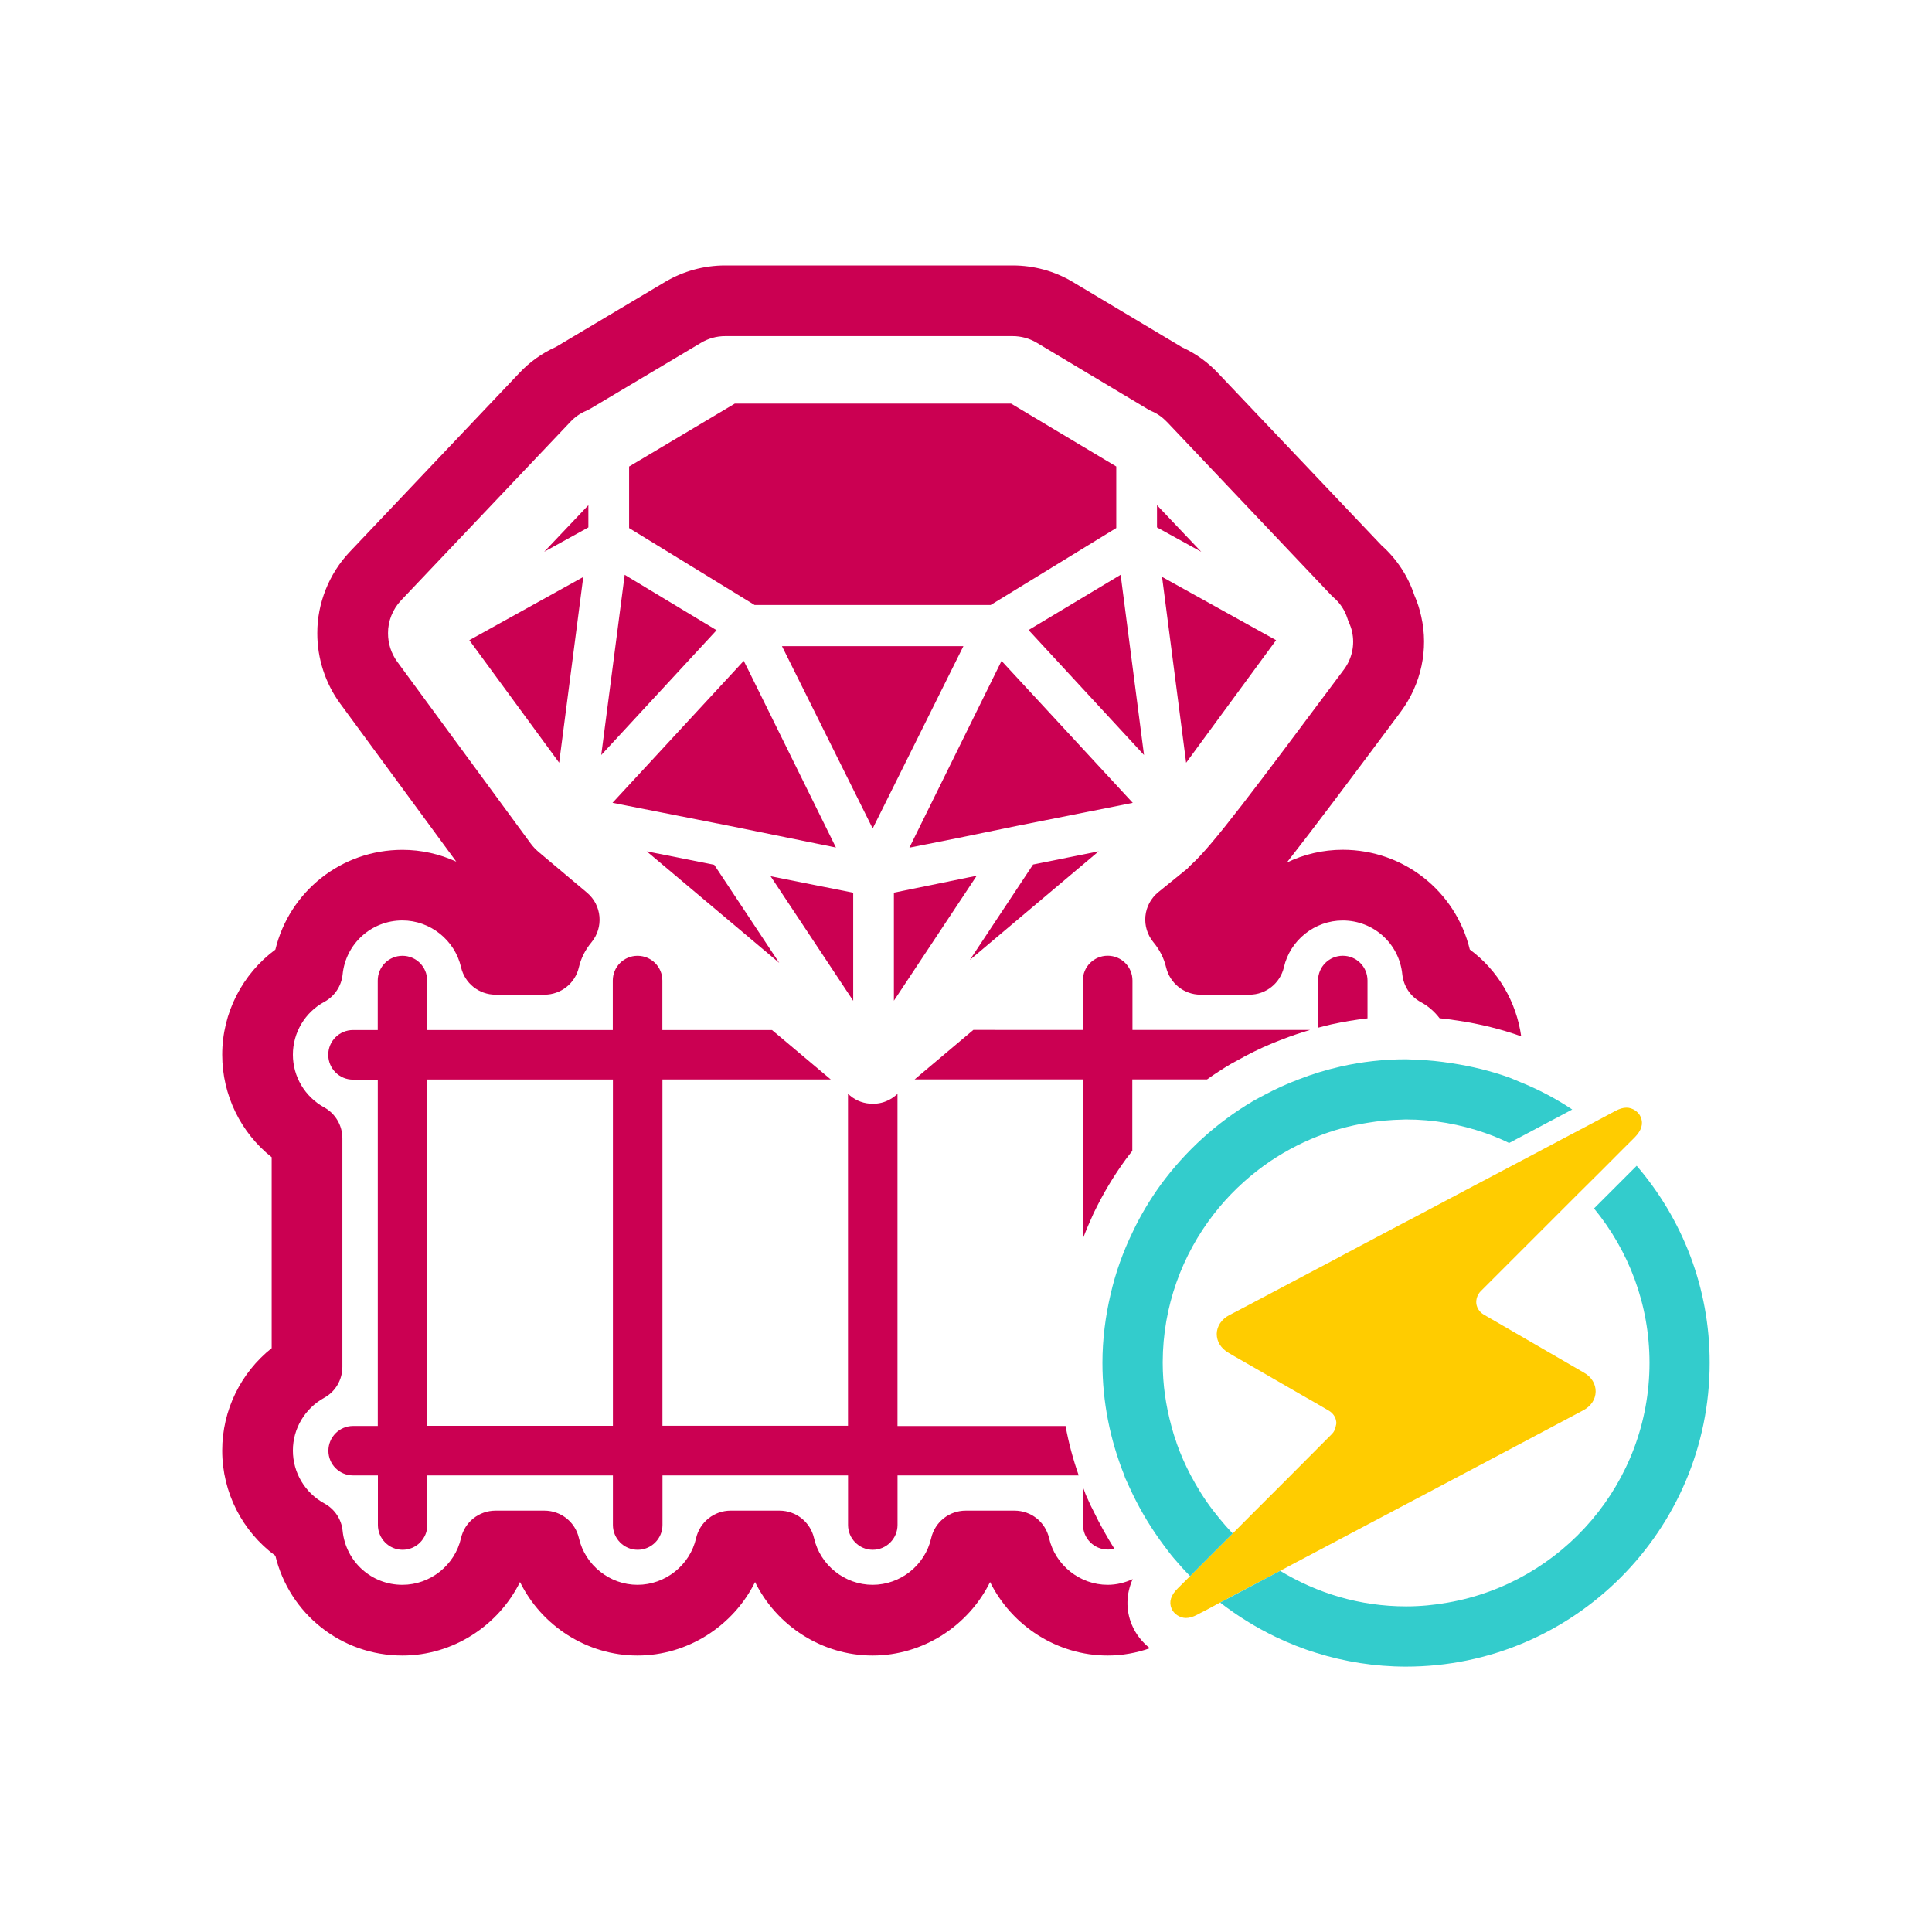
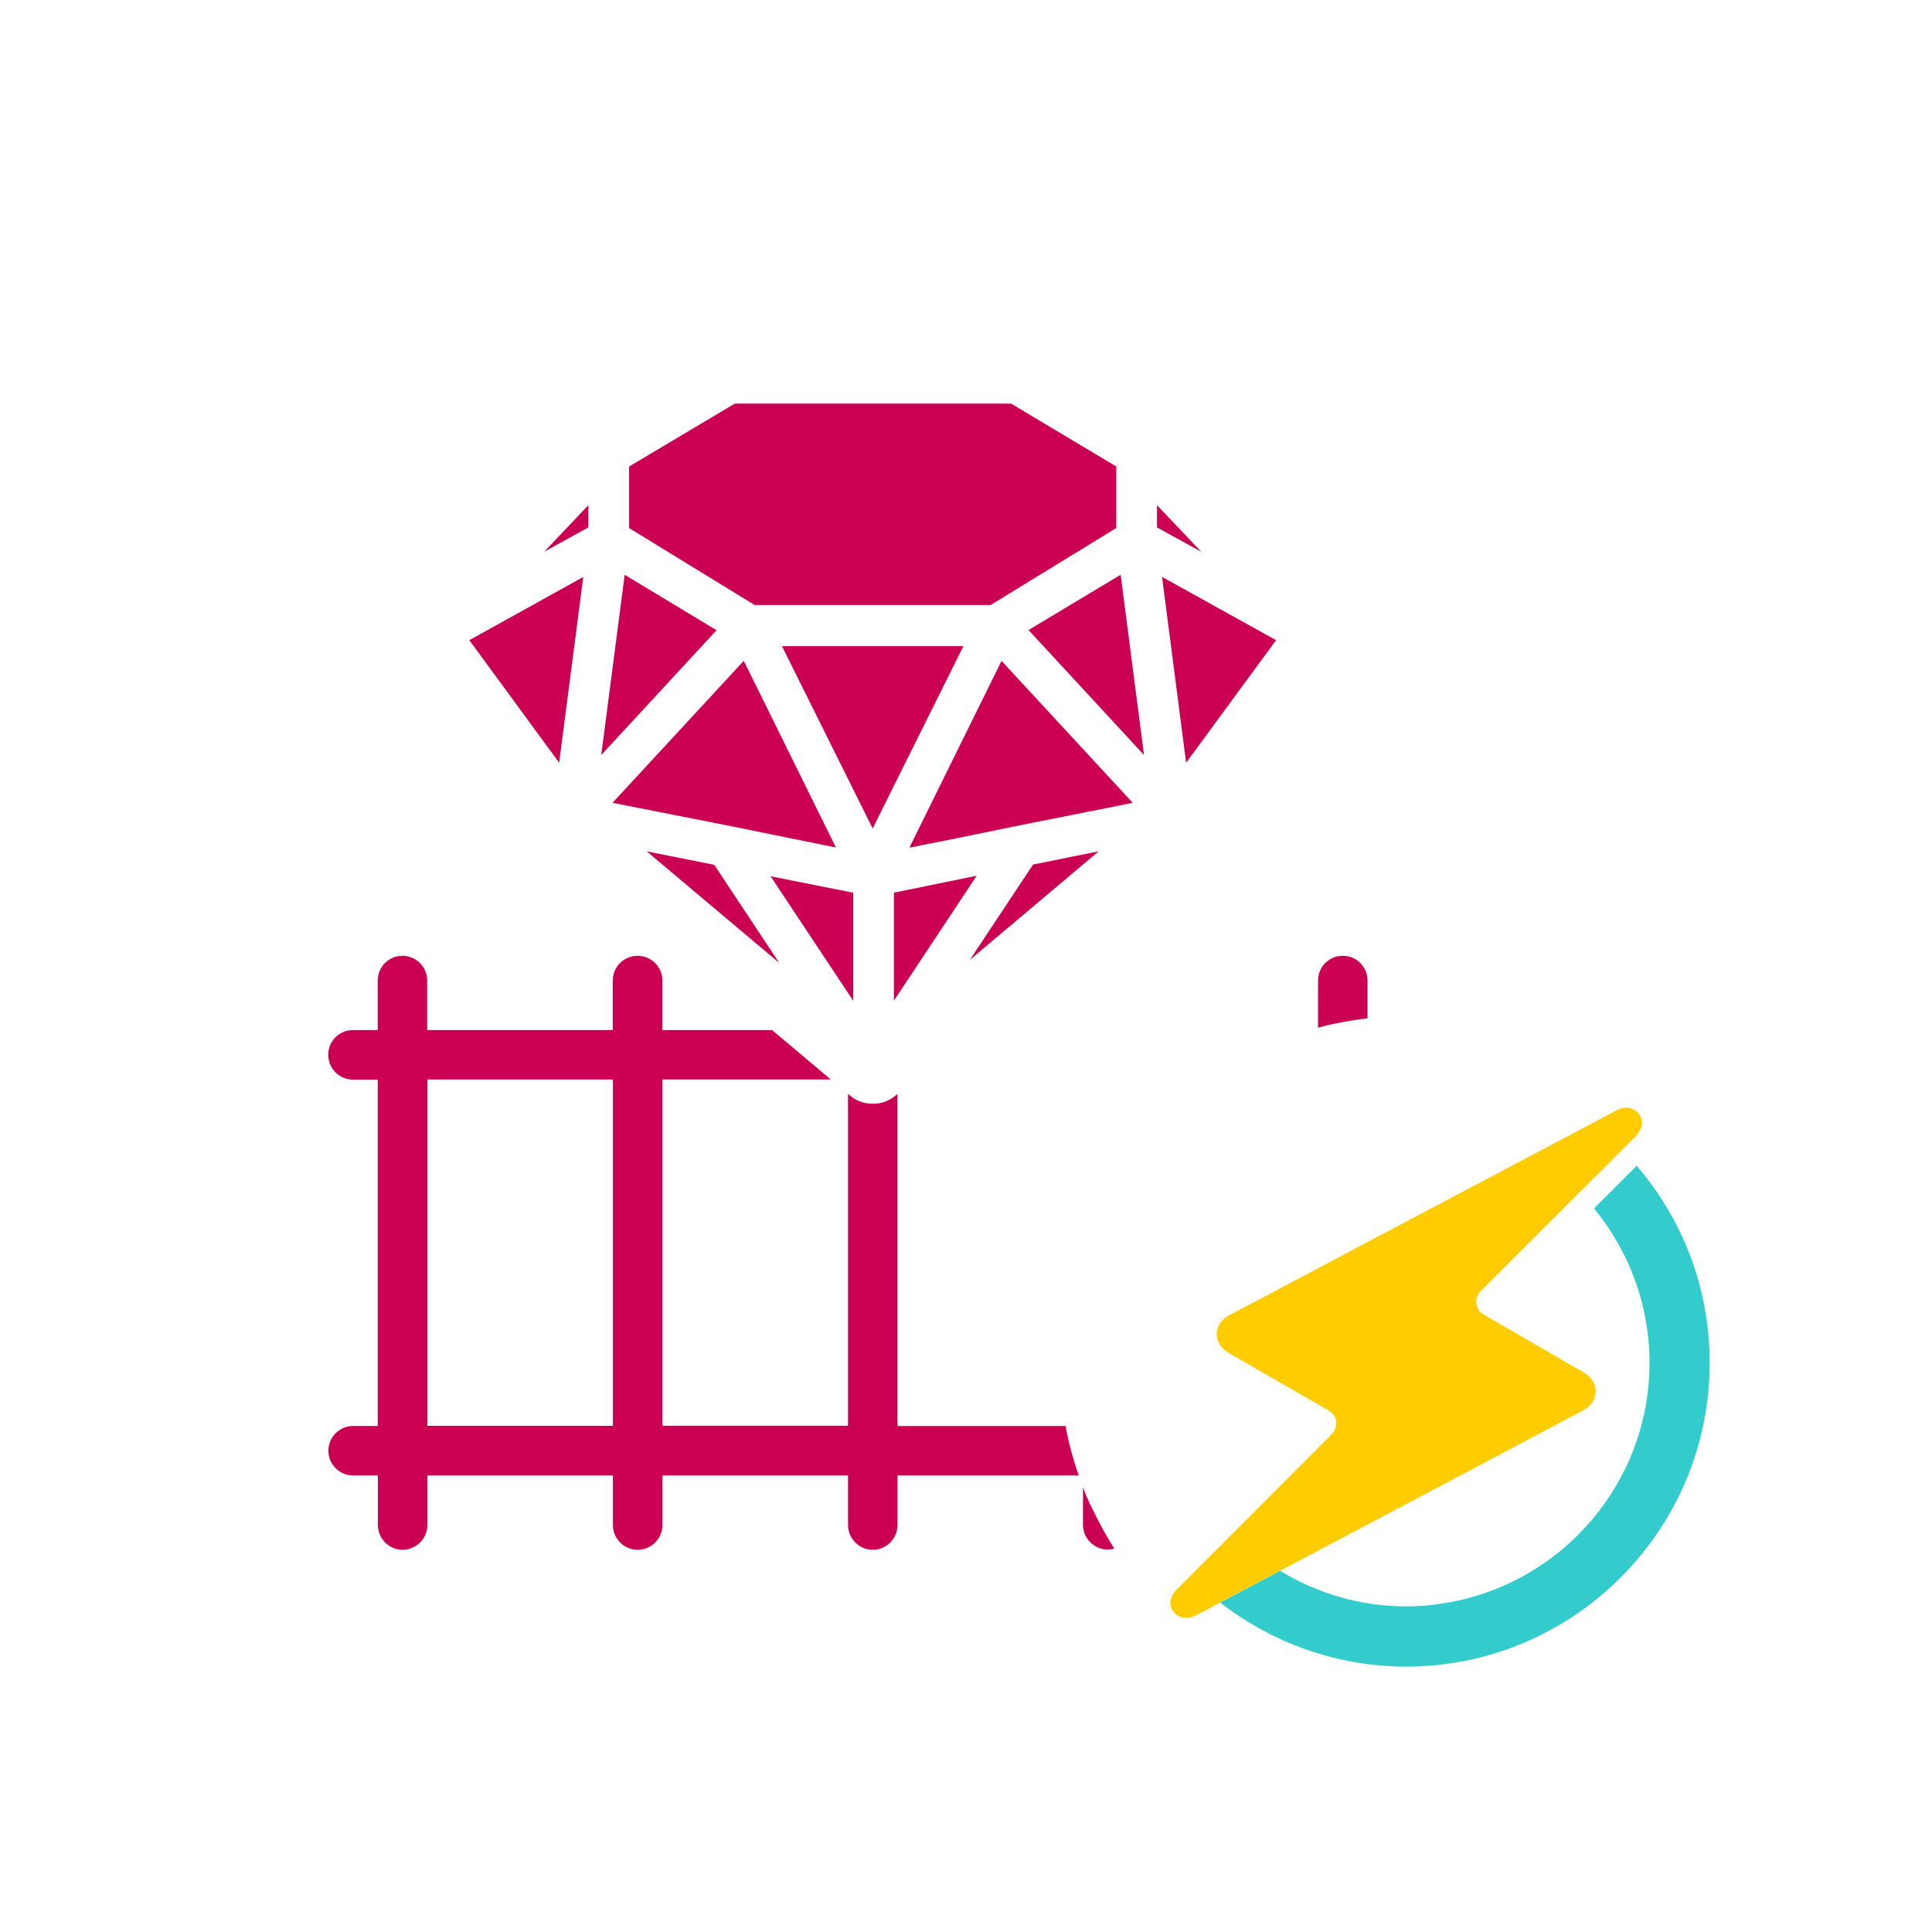
<svg xmlns="http://www.w3.org/2000/svg" version="1.1" id="Layer_1" x="0px" y="0px" width="50px" height="50px" viewBox="0 0 50 50" enable-background="new 0 0 50 50" xml:space="preserve">
  <g>
    <g>
      <polygon fill="#C71B24" points="8.583,35.928 8.59,35.92 8.583,35.924   " />
    </g>
    <g>
      <polygon fill="#C71B24" points="8.583,35.924 8.581,35.924 8.583,35.928   " />
    </g>
    <g>
      <path fill="#FFCC00" d="M42.096,28.666c-0.094,0-0.182,0.027-0.301,0.09l-0.592,0.316l-0.758,0.4l-0.793,0.42l-1.295,0.684    l-0.223,0.117l-1.559,0.826l-0.271,0.141l-0.914,0.484l-0.549,0.291l-0.328,0.176l-0.404,0.213l-1.775,0.939l-0.521,0.273    c-0.199,0.104-0.32,0.285-0.324,0.482c-0.002,0.203,0.111,0.381,0.307,0.494l0.107,0.064l0.682,0.391l1.027,0.592l0.5,0.287    l0.281,0.164c0.1,0.061,0.174,0.16,0.188,0.279c0.01,0.047-0.004,0.09-0.014,0.131c-0.014,0.068-0.043,0.139-0.094,0.188    l-1.068,1.072l-0.926,0.926l-0.576,0.578l-0.555,0.555l-0.547,0.549l-0.318,0.316c-0.184,0.18-0.236,0.354-0.164,0.525    c0.057,0.139,0.217,0.244,0.371,0.244c0.09,0,0.18-0.025,0.297-0.086l0.037-0.021l0.213-0.109l0.342-0.186l0.076-0.039    l0.256-0.137l0.428-0.225l0.793-0.418l0.414-0.221l0.842-0.445l1.004-0.531l1.896-1.002l2.117-1.121l1.568-0.832    c0.199-0.105,0.318-0.281,0.322-0.484c0.004-0.195-0.107-0.383-0.303-0.492l-2.596-1.504c-0.102-0.061-0.172-0.164-0.189-0.279    c-0.012-0.115,0.027-0.234,0.109-0.32l2.564-2.564l0.555-0.551l0.549-0.551l0.318-0.316c0.182-0.184,0.232-0.357,0.16-0.529    C42.406,28.771,42.248,28.666,42.096,28.666z" />
      <path fill="#33CCCC" d="M42.357,30.17l-1.104,1.104c0.895,1.09,1.436,2.48,1.436,3.996c0,3.105-2.258,5.689-5.219,6.205    c-0.35,0.063-0.711,0.098-1.08,0.098c-1.197,0-2.309-0.342-3.26-0.92l-0.793,0.42l-0.426,0.225l-0.26,0.137l-0.074,0.039    c0.445,0.346,0.93,0.645,1.441,0.891c0.336,0.16,0.686,0.301,1.043,0.41c0.736,0.23,1.518,0.357,2.326,0.357    c4.332,0,7.859-3.525,7.859-7.859C44.25,33.324,43.535,31.541,42.357,30.17z" />
-       <path fill="#33CCCC" d="M39.338,28.002c-0.09-0.037-0.176-0.076-0.266-0.111c-0.482-0.174-0.986-0.297-1.504-0.375    c-0.297-0.047-0.598-0.08-0.906-0.09c0,0,0,0-0.004,0c0,0-0.002,0-0.004,0c-0.088-0.002-0.174-0.012-0.264-0.012    c-0.584,0-1.148,0.064-1.695,0.188c-0.377,0.086-0.742,0.197-1.096,0.336c-0.297,0.113-0.586,0.244-0.865,0.393    c-0.1,0.053-0.207,0.107-0.307,0.166c-0.939,0.553-1.746,1.291-2.385,2.16c-0.281,0.389-0.529,0.801-0.732,1.234    c-0.244,0.504-0.438,1.039-0.566,1.598c-0.135,0.572-0.213,1.17-0.213,1.783c0,1.02,0.201,1.99,0.557,2.887    c0.012,0.027,0.02,0.061,0.031,0.09c0.012,0.023,0.023,0.047,0.033,0.07c0.049,0.113,0.104,0.225,0.156,0.338    c0.229,0.475,0.502,0.924,0.814,1.34c0.004,0.006,0.01,0.012,0.014,0.018c0.082,0.109,0.16,0.217,0.248,0.318    c0.135,0.16,0.27,0.309,0.416,0.457l0.547-0.549l0.555-0.555c-0.066-0.07-0.133-0.141-0.195-0.213    c-0.107-0.123-0.209-0.248-0.307-0.375c-0.002-0.002-0.004-0.004-0.006-0.008c-0.219-0.283-0.408-0.588-0.578-0.908    c-0.139-0.264-0.26-0.537-0.361-0.822c-0.006-0.018-0.012-0.035-0.016-0.053c-0.049-0.133-0.088-0.266-0.125-0.406    c-0.141-0.52-0.223-1.063-0.223-1.631c0-0.008,0-0.012,0-0.02c0.004-1.441,0.5-2.771,1.324-3.832    c0.371-0.477,0.809-0.898,1.297-1.252c0.428-0.309,0.896-0.564,1.395-0.76c0.189-0.072,0.383-0.141,0.584-0.195    c0.23-0.064,0.459-0.115,0.697-0.152c0.297-0.051,0.602-0.078,0.912-0.084c0.029,0,0.057-0.004,0.088-0.004    c0.018,0,0.039,0,0.057,0.002c0.068,0,0.141,0.002,0.205,0.004c0.713,0.031,1.393,0.186,2.021,0.432    c0.016,0.006,0.025,0.012,0.041,0.018c0.117,0.045,0.232,0.1,0.344,0.154l1.633-0.867C40.268,28.432,39.814,28.193,39.338,28.002z    " />
    </g>
    <path fill="#CB0052" d="M34.752,24.735c-0.355,0-0.641,0.286-0.641,0.64v1.222c0.115-0.029,0.23-0.061,0.342-0.086   c0.311-0.068,0.625-0.121,0.938-0.156v-0.98C35.391,25.021,35.105,24.735,34.752,24.735z" />
    <path fill="#CB0052" d="M28.135,38.76c-0.016-0.031-0.029-0.063-0.043-0.098l-0.006-0.014l-0.004-0.014   c-0.01-0.02-0.016-0.043-0.025-0.07l-0.004-0.006c-0.01-0.023-0.018-0.049-0.025-0.072v0.975c0,0.354,0.287,0.641,0.643,0.641   c0.059,0,0.111-0.01,0.168-0.021c-0.191-0.309-0.371-0.623-0.527-0.949C28.248,39.014,28.191,38.891,28.135,38.76z" />
-     <path fill="#CB0052" d="M32.184,27.355l0.035-0.02c0.303-0.16,0.633-0.313,0.982-0.443c0.234-0.09,0.471-0.168,0.705-0.238h-4.598   v-1.28c0-0.354-0.287-0.64-0.641-0.64c-0.355,0-0.643,0.286-0.643,0.64v1.28H25.19l-1.52,1.281h4.355v4.121   c0.084-0.221,0.178-0.439,0.275-0.652c0.24-0.5,0.523-0.975,0.842-1.41c0.053-0.072,0.109-0.141,0.162-0.209v-1.85h1.934   c0.201-0.143,0.41-0.279,0.623-0.404C31.975,27.467,32.08,27.41,32.184,27.355z" />
    <path fill="#CB0052" d="M23.226,28.311c-0.116,0.105-0.254,0.189-0.41,0.227c-0.076,0.02-0.153,0.027-0.23,0.027   c-0.212,0-0.42-0.068-0.591-0.215l-0.049-0.041v8.59h-4.802v-8.963H21.5l-1.52-1.279h-2.838v-1.281c0-0.354-0.287-0.64-0.643-0.64   c-0.354,0-0.64,0.286-0.64,0.64v1.281h-4.804v-1.281c0-0.354-0.285-0.64-0.64-0.64s-0.639,0.286-0.639,0.64v1.281h-0.64   c-0.354,0-0.641,0.285-0.641,0.641c0,0.354,0.285,0.643,0.641,0.643h0.641v8.963H9.14c-0.354,0-0.641,0.287-0.641,0.641   s0.285,0.639,0.641,0.639H9.78v1.281c0,0.354,0.286,0.643,0.639,0.643c0.354,0,0.641-0.289,0.641-0.643v-1.281h4.802v1.281   c0,0.354,0.286,0.643,0.641,0.643s0.642-0.289,0.642-0.643v-1.281h4.802v1.281c0,0.354,0.286,0.643,0.64,0.643   s0.641-0.289,0.641-0.643v-1.281h4.689c-0.146-0.418-0.262-0.844-0.34-1.279h-4.35v-8.592H23.226z M15.862,36.9h-4.802v-8.963   h4.802V36.9L15.862,36.9z" />
-     <path fill="#CB0052" d="M29.293,42.051c-0.164-0.391-0.148-0.805,0.021-1.184c-0.199,0.092-0.418,0.148-0.648,0.148   c-0.719,0-1.357-0.508-1.516-1.209c-0.096-0.416-0.465-0.711-0.893-0.711h-1.265c-0.427,0-0.797,0.295-0.893,0.711   c-0.158,0.701-0.795,1.209-1.516,1.209c-0.719,0-1.357-0.508-1.516-1.209c-0.096-0.416-0.465-0.711-0.893-0.711h-1.266   c-0.426,0-0.797,0.295-0.893,0.711c-0.158,0.701-0.797,1.209-1.517,1.209c-0.718,0-1.355-0.508-1.516-1.209   c-0.094-0.416-0.465-0.711-0.891-0.711h-1.267c-0.428,0-0.798,0.295-0.893,0.711c-0.159,0.701-0.796,1.209-1.517,1.209   c-0.801,0-1.466-0.6-1.547-1.398c-0.03-0.301-0.207-0.564-0.473-0.709c-0.503-0.275-0.814-0.797-0.814-1.369   c0-0.566,0.31-1.086,0.808-1.363c0.293-0.158,0.473-0.469,0.473-0.801v-5.916c0-0.332-0.18-0.641-0.473-0.801   c-0.498-0.275-0.808-0.797-0.808-1.363c0-0.57,0.312-1.096,0.814-1.367c0.267-0.145,0.442-0.41,0.473-0.71   c0.081-0.796,0.747-1.397,1.547-1.397c0.72,0,1.357,0.509,1.518,1.211c0.095,0.415,0.464,0.71,0.892,0.71h1.267   c0.426,0,0.796-0.295,0.891-0.71c0.054-0.23,0.161-0.447,0.324-0.643c0.321-0.388,0.27-0.962-0.112-1.285l-1.251-1.052   c-0.088-0.076-0.152-0.144-0.211-0.225l-3.454-4.705c-0.152-0.209-0.237-0.467-0.236-0.736c-0.002-0.312,0.121-0.62,0.337-0.848   l4.39-4.628c0.112-0.118,0.246-0.213,0.4-0.277c0.038-0.017,0.073-0.034,0.11-0.056l2.863-1.705   c0.19-0.114,0.405-0.173,0.625-0.173h7.441c0.219,0,0.434,0.059,0.621,0.17l2.871,1.718c0.035,0.021,0.068,0.039,0.104,0.055   c0.152,0.063,0.283,0.159,0.404,0.285l4.242,4.475c0.021,0.021,0.043,0.042,0.063,0.06c0.17,0.146,0.293,0.334,0.359,0.545   c0.012,0.036,0.023,0.071,0.041,0.104c0.031,0.076,0.061,0.153,0.078,0.236c0.076,0.34,0,0.697-0.207,0.976   c-2.342,3.136-3.41,4.569-3.961,5.06c-0.033,0.03-0.063,0.062-0.092,0.095c-0.156,0.127-0.416,0.339-0.756,0.613   c-0.189,0.155-0.309,0.379-0.332,0.621c-0.023,0.245,0.053,0.485,0.207,0.673c0.164,0.197,0.273,0.415,0.328,0.647   c0.098,0.414,0.465,0.71,0.891,0.71h1.268c0.426,0,0.795-0.297,0.891-0.71c0.16-0.701,0.799-1.21,1.521-1.21   c0.799,0,1.465,0.6,1.543,1.397c0.033,0.301,0.207,0.568,0.475,0.713c0.197,0.104,0.361,0.252,0.49,0.42   c0.146,0.016,0.307,0.035,0.473,0.061c0.576,0.086,1.125,0.223,1.639,0.406c-0.127-0.898-0.602-1.707-1.33-2.245   c-0.363-1.502-1.705-2.582-3.289-2.582c-0.512,0-1.006,0.118-1.447,0.331c0.656-0.834,1.576-2.061,2.955-3.911   c0.523-0.71,0.717-1.608,0.523-2.461c-0.041-0.187-0.1-0.372-0.178-0.549c-0.164-0.494-0.455-0.938-0.848-1.287l-4.217-4.443   c-0.271-0.291-0.586-0.52-0.945-0.684l-2.83-1.691c-0.469-0.281-1.008-0.427-1.555-0.427h-7.441c-0.549,0-1.088,0.148-1.561,0.43   l-2.815,1.677c-0.364,0.163-0.686,0.393-0.954,0.68L9.053,14.28c-0.537,0.565-0.845,1.336-0.841,2.108   c-0.002,0.65,0.207,1.295,0.591,1.819l3.005,4.092c-0.43-0.196-0.901-0.305-1.393-0.305c-1.586,0-2.925,1.082-3.288,2.581   c-0.857,0.634-1.376,1.64-1.376,2.722c0,1.043,0.48,2.018,1.28,2.652v4.941c-0.801,0.637-1.28,1.609-1.28,2.65   c0,1.082,0.518,2.09,1.376,2.723c0.363,1.502,1.703,2.582,3.288,2.582c1.302,0,2.48-0.768,3.043-1.902   c0.559,1.137,1.737,1.902,3.04,1.902c1.302,0,2.481-0.768,3.043-1.902c0.56,1.137,1.738,1.902,3.041,1.902   c1.304,0,2.481-0.768,3.041-1.902c0.563,1.137,1.74,1.902,3.043,1.902c0.381,0,0.748-0.068,1.092-0.189   C29.559,42.498,29.393,42.293,29.293,42.051z" />
    <g>
      <polygon fill="#CB0052" points="30.074,14.93 33.025,16.568 30.697,19.74   " />
      <polygon fill="#CB0052" points="29.943,13.649 29.943,13.074 31.088,14.28   " />
      <polygon fill="#CB0052" points="26.619,16.305 29.002,14.875 29.607,19.54   " />
      <polygon fill="#CB0052" points="15.227,13.074 15.227,13.649 14.083,14.28   " />
      <polygon fill="#CB0052" points="19.529,15.657 16.281,13.666 16.281,12.074 19.017,10.445 26.166,10.445 28.889,12.073     28.889,13.665 25.639,15.657   " />
      <polygon fill="#CB0052" points="20.237,16.722 24.933,16.722 22.585,21.441   " />
      <polygon fill="#CB0052" points="26.736,22.374 28.434,22.032 25.1,24.842   " />
      <polygon fill="#CB0052" points="23.134,23.102 25.087,22.703 25.277,22.665 23.134,25.898   " />
      <polygon fill="#CB0052" points="25.807,17.333 25.92,17.104 29.316,20.778 26.314,21.375 24.81,21.684 23.535,21.938   " />
      <path fill="#CB0052" d="M18.881,21.374l-3.029-0.597l3.396-3.674l0.119,0.237l2.267,4.594    C21.633,21.935,18.886,21.374,18.881,21.374z" />
      <polygon fill="#CB0052" points="12.146,16.568 15.095,14.932 14.471,19.739   " />
      <polygon fill="#CB0052" points="16.167,14.876 18.545,16.31 15.56,19.54   " />
      <polygon fill="#CB0052" points="16.737,22.033 18.484,22.381 20.167,24.92   " />
      <polygon fill="#CB0052" points="19.943,22.677 22.081,23.104 22.081,25.9   " />
    </g>
  </g>
</svg>